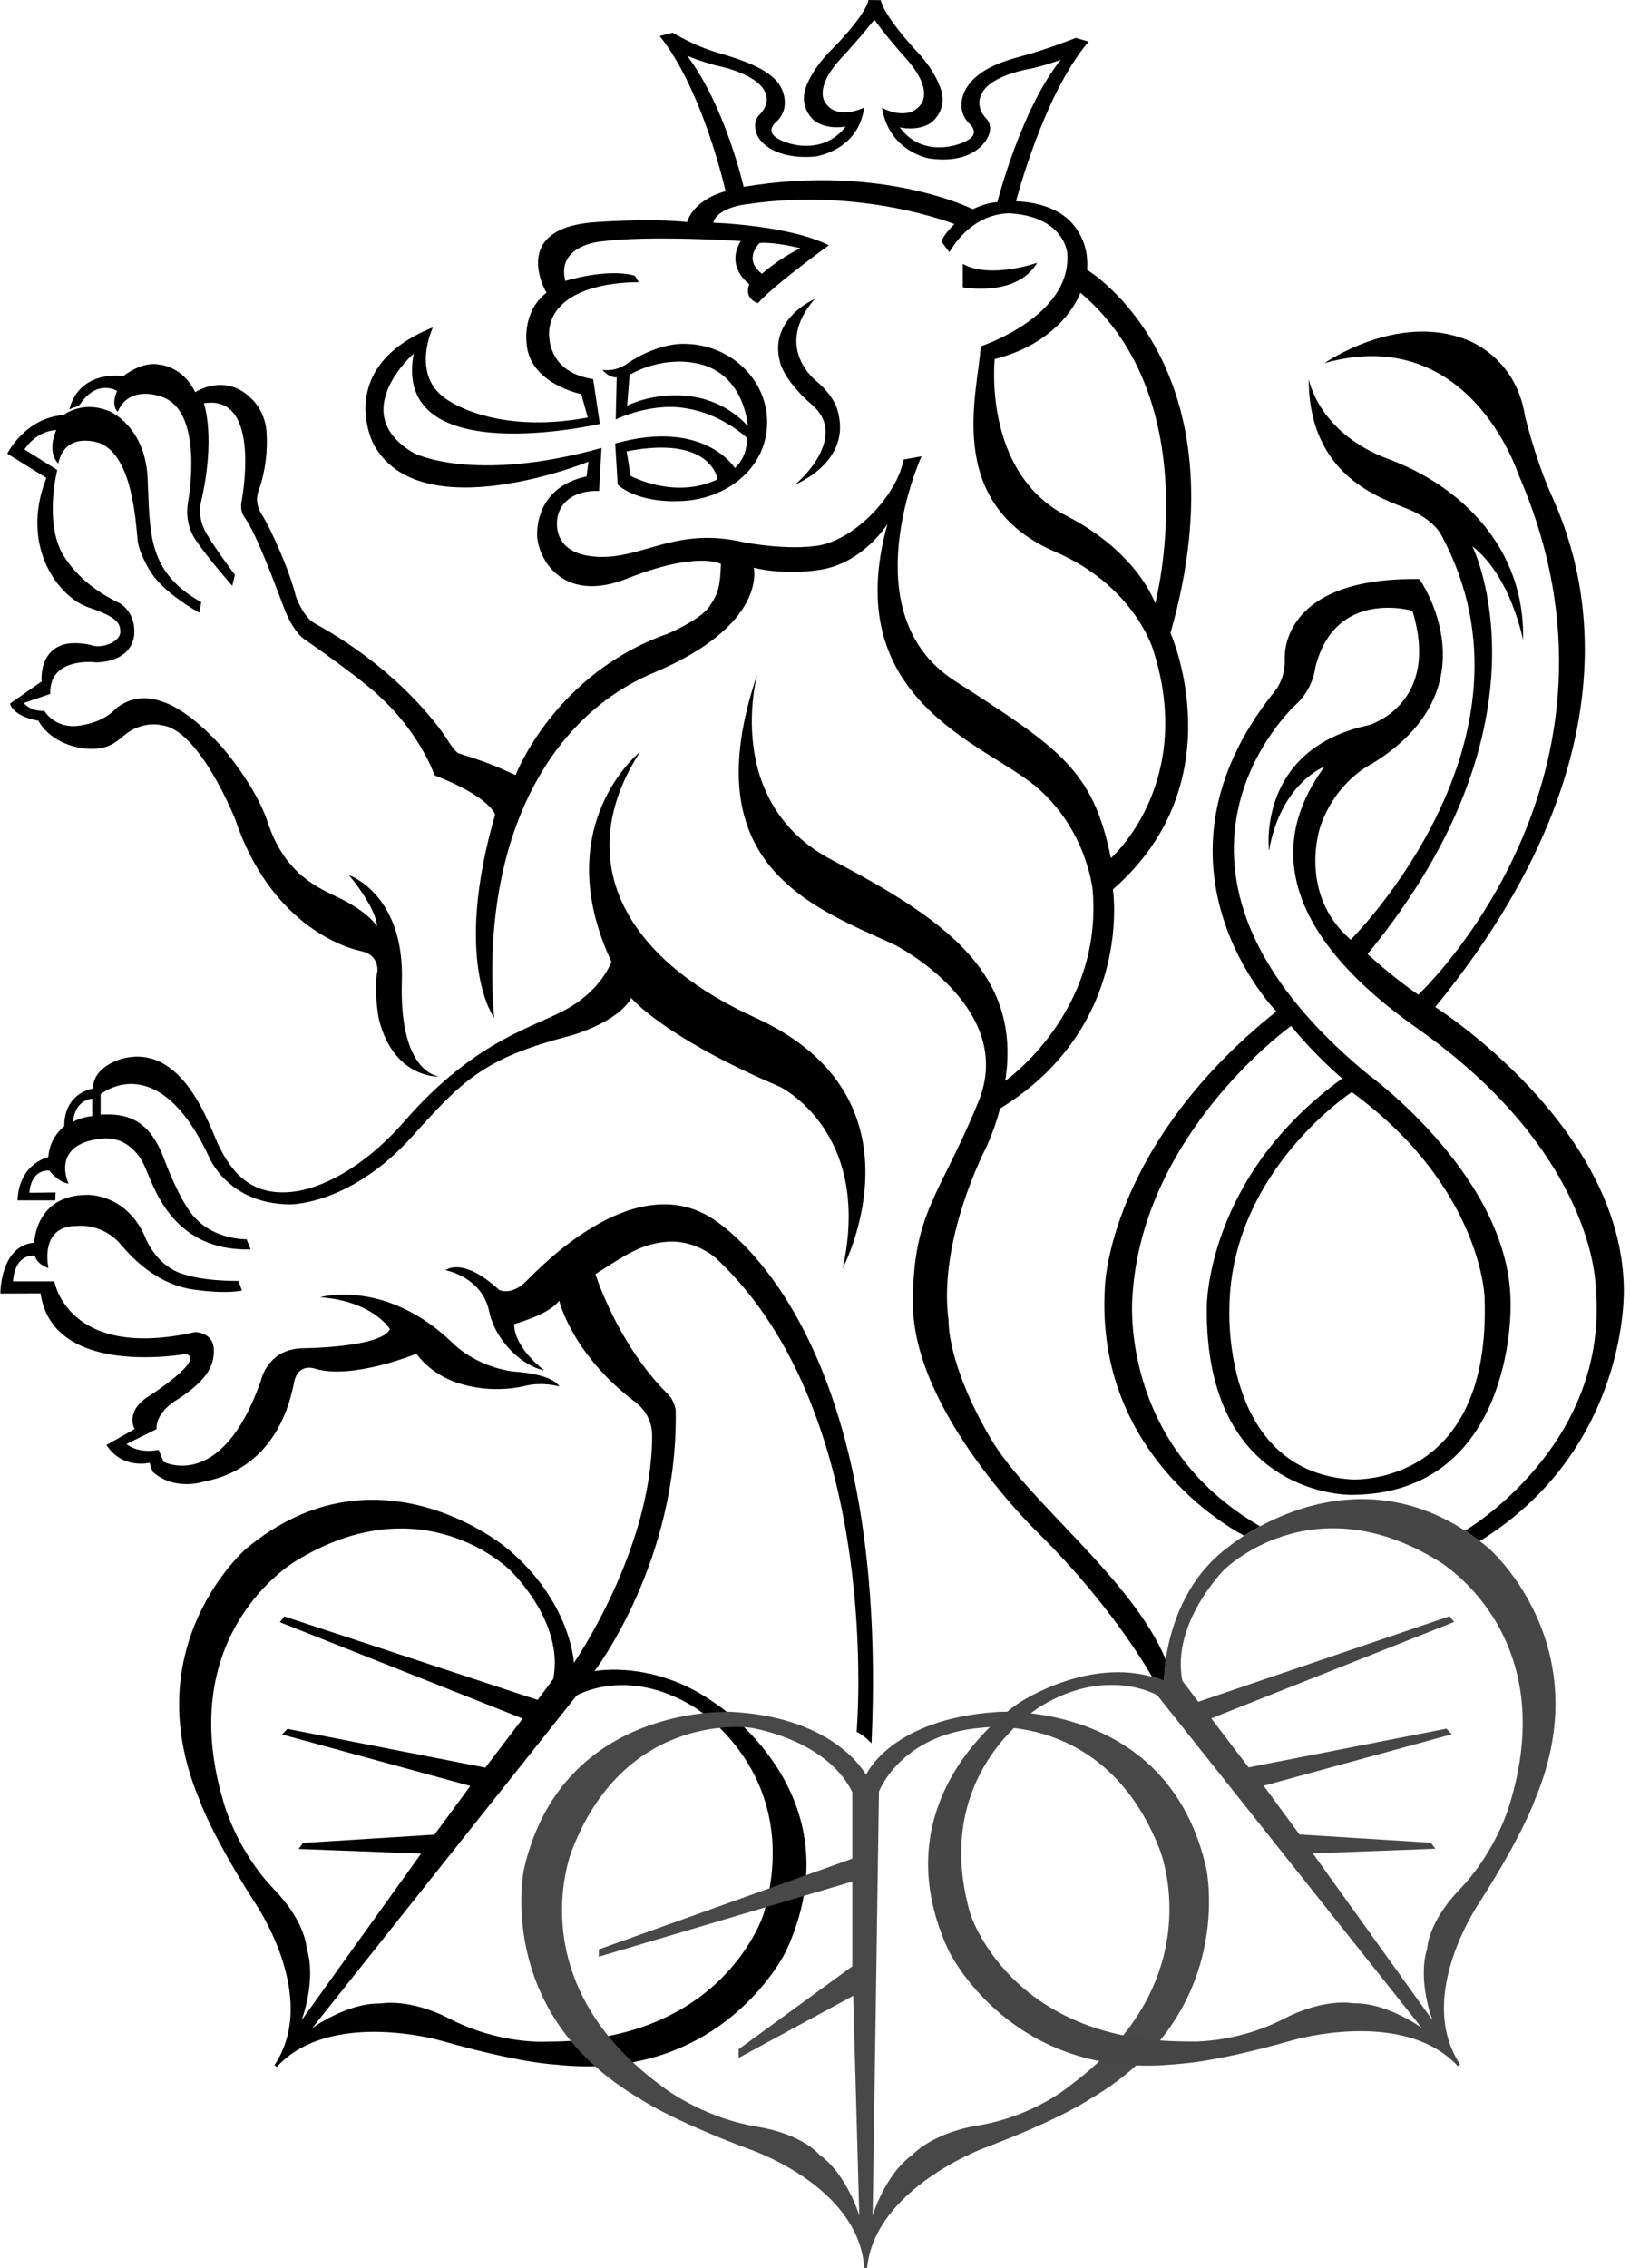
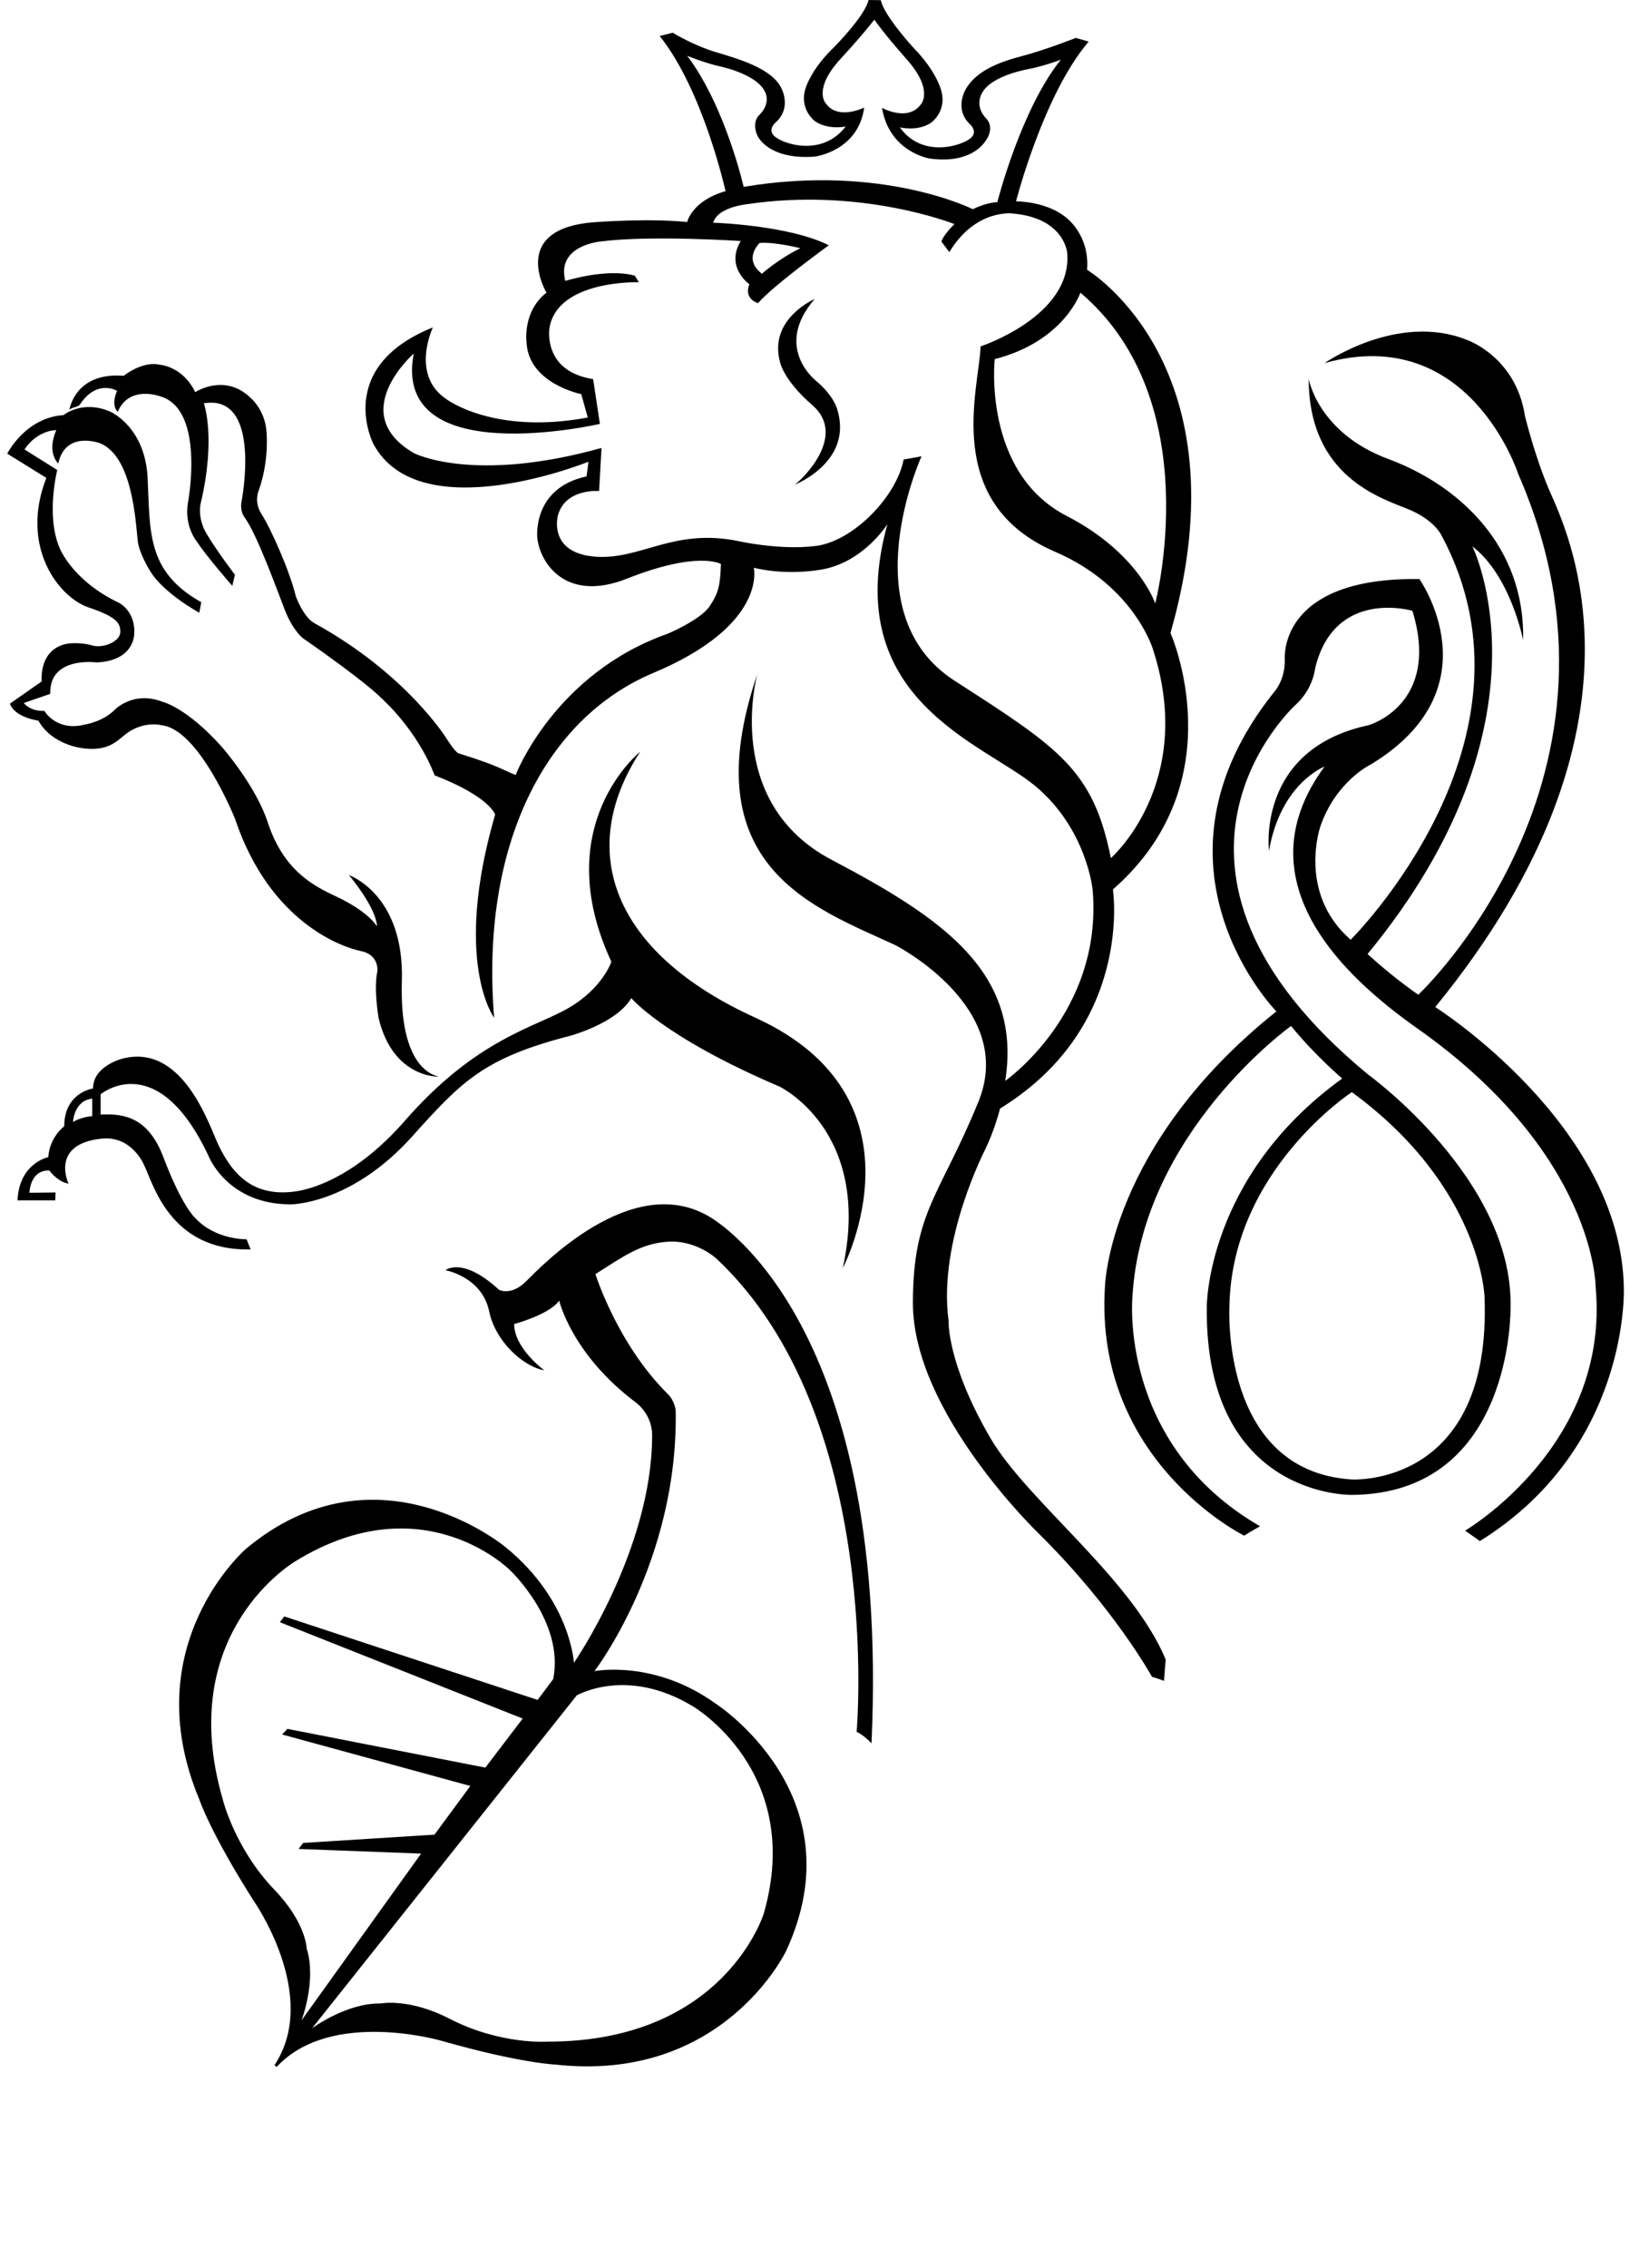
<svg xmlns="http://www.w3.org/2000/svg" width="46" height="64" viewBox="0 0 46 64" fill="none">
  <path d="M41.895 36.594C42.101 41.994 38.139 41.745 38.139 41.745C34.421 41.502 34.696 36.837 34.696 36.837C34.774 33.024 38.149 30.816 38.149 30.816C41.803 33.488 41.895 36.594 41.895 36.594ZM45.826 36.355C45.763 31.739 40.504 28.416 40.504 28.416C47.037 20.421 44.15 14.836 43.721 13.83C43.302 12.847 43.036 11.738 43.036 11.738C42.779 10.06 41.397 9.591 41.397 9.591C39.442 8.804 37.379 10.246 37.379 10.246C41.472 9.094 42.847 13.378 42.847 13.378C46.584 21.933 40.026 28.067 40.026 28.067C39.269 27.549 38.594 26.919 38.594 26.919C44.011 20.333 41.551 15.415 41.551 15.415C42.64 16.256 42.983 18.062 42.983 18.062C43.046 15.415 41.177 13.692 39.185 12.954C37.192 12.215 36.933 10.691 36.933 10.691C36.933 13.461 38.998 14.061 39.745 14.369C40.492 14.677 40.68 15.108 40.68 15.108C43.793 20.892 38.117 26.516 38.117 26.516C36.601 25.195 37.265 23.308 37.265 23.308C37.712 22.03 38.686 21.57 38.686 21.57C42.236 19.416 40.057 16.339 40.057 16.339C36.034 16.283 36.258 18.616 36.258 18.616C36.269 19.205 35.947 19.539 35.947 19.539C32.023 24.462 36.02 28.539 36.02 28.539C31.287 32.314 31.183 36.293 31.183 36.293C30.864 41.235 35.112 43.331 35.112 43.331C35.35 43.18 35.56 43.067 35.56 43.067C31.537 40.736 31.959 36.572 31.959 36.572C32.24 31.95 36.435 28.949 36.435 28.949C37.099 29.77 37.878 30.432 37.878 30.432C34.026 33.216 34.056 36.888 34.056 36.888C34.006 42.283 38.158 42.181 38.158 42.181C42.725 42.14 42.629 36.888 42.629 36.888C42.71 33.285 38.615 30.324 38.615 30.324C31.515 24.477 36.556 19.895 36.556 19.895C37.065 19.438 37.116 18.849 37.116 18.849C37.667 16.586 39.86 17.235 39.86 17.235C40.67 19.882 38.624 20.462 38.624 20.462C35.448 21.139 35.812 24.005 35.812 24.005C36.145 22.094 37.379 21.631 37.379 21.631C36.383 22.985 35.249 25.672 39.995 29.016C45.042 32.574 45.03 36.314 45.03 36.314C45.444 40.786 41.346 43.19 41.346 43.19C41.643 43.394 41.762 43.484 41.762 43.484C45.997 40.858 45.826 36.355 45.826 36.355Z" fill="black" />
  <path d="M19.543 48.14C19.543 48.14 22.707 49.974 21.554 53.994C21.554 53.994 20.45 57.613 15.452 57.608C15.452 57.608 14.129 57.705 12.687 56.962C11.537 56.37 10.74 56.532 10.74 56.532C9.782 56.511 8.808 57.23 8.808 57.23L16.275 47.84C16.275 47.84 17.677 47.015 19.543 48.14ZM8.655 54.98C8.655 54.98 8.638 54.251 7.744 53.322C6.625 52.157 6.288 50.778 6.288 50.778C4.905 46.031 8.35 44.045 8.35 44.045C11.943 41.842 14.392 44.304 14.392 44.304C14.392 44.304 15.937 45.755 15.612 47.378L15.173 47.966L8.022 45.61L7.898 45.773L14.751 48.492L13.697 49.876L8.111 48.783L7.961 48.941L13.273 50.394L12.261 51.768L8.556 52.001L8.426 52.171L11.884 52.302L8.51 57.007C8.51 57.007 8.94 55.884 8.655 54.98ZM19.971 34.303C17.794 33.071 15.262 35.744 14.842 36.159C14.421 36.575 14.085 36.395 14.085 36.395C13.048 35.441 12.572 35.841 12.572 35.841C12.572 35.841 13.604 36.025 13.805 37.004C13.973 37.827 14.743 38.555 15.361 38.666C15.361 38.666 14.51 38.047 14.51 37.36C14.51 37.36 15.501 37.096 15.781 36.7C15.781 36.7 16.134 38.221 17.955 39.582C17.955 39.582 18.404 39.903 18.404 40.496C18.404 43.728 16.196 46.92 16.196 46.92C16.196 46.92 16.111 45.168 14.282 43.667C14.282 43.667 10.647 40.61 6.943 43.701C6.943 43.701 3.799 46.415 5.625 50.775C5.625 50.775 5.923 51.687 7.157 53.632C7.157 53.632 9.045 56.308 7.746 58.273L7.81 58.32C9.337 56.669 12.465 57.586 12.465 57.586C14.698 58.221 15.666 58.254 15.666 58.254C20.411 58.786 22.184 55.051 22.184 55.051C24.223 50.65 20.194 48.069 20.194 48.069C18.459 46.819 16.776 47.154 16.776 47.154C16.776 47.154 19.145 44.071 19.069 39.798C19.069 39.798 19.041 39.527 18.85 39.339C17.419 37.925 16.804 35.951 16.804 35.951C17.589 35.453 18.076 35.093 18.831 35.038C19.649 34.977 20.223 35.518 20.223 35.518C24.96 39.968 24.175 48.868 24.175 48.868C24.381 48.956 24.595 49.191 24.595 49.191C25.146 36.995 19.971 34.303 19.971 34.303Z" fill="black" />
-   <path d="M19.38 11.171C18.397 11.076 17.698 11.448 17.698 11.448L17.768 10.575C18.679 10.063 19.52 10.229 19.52 10.229C21.019 10.422 21.104 12.029 21.104 12.029C21.104 12.029 20.529 11.282 19.38 11.171ZM17.796 13.428L17.684 12.736C20.094 12.265 20.248 13.525 20.248 13.525C19.043 14.107 17.796 13.428 17.796 13.428ZM19.295 9.702C19.295 9.702 18.571 9.661 17.684 10.27C17.684 10.27 17.394 10.492 17.002 10.437C17.002 10.437 17.165 10.653 17.404 10.649L17.376 11.835C17.376 11.835 18.441 11.309 19.478 11.545C19.478 11.545 20.276 11.655 21.075 12.348C21.075 12.348 21.131 12.846 20.739 13.207C20.739 13.207 19.884 11.808 17.361 12.514L17.432 13.677C17.432 13.677 17.964 14.217 19.295 14.134C20.593 14.053 21.65 13.142 21.65 11.918C21.65 10.695 20.595 9.702 19.295 9.702Z" fill="black" />
  <path d="M4.577 19.799C4.577 19.799 5.25 19.947 6.259 21.073C6.259 21.073 7.214 22.159 7.557 23.206C7.996 24.545 8.823 24.986 9.463 25.284C10.416 25.727 10.64 26.142 10.64 26.142C10.612 25.588 9.846 24.692 9.846 24.692C9.846 24.692 11.416 25.228 11.341 27.684C11.266 30.14 12.238 30.343 12.387 30.38C12.387 30.38 11.098 30.435 10.687 28.737C10.687 28.737 10.538 27.906 10.65 27.407C10.65 27.407 10.71 26.94 10.182 26.835C9.696 26.737 7.623 26.059 6.633 23.105C6.633 23.105 5.624 20.575 4.559 20.464C4.559 20.464 4.26 20.372 3.849 20.538C3.437 20.705 3.344 21.018 2.84 21.111C2.335 21.203 1.457 21 1.083 20.335C1.083 20.335 0.41 20.243 0.28 19.855L1.177 19.227C1.177 19.227 1.074 18.285 1.942 18.156C1.943 18.156 2.297 18.119 2.597 18.211C2.901 18.305 3.396 18.106 3.396 17.828C3.396 17.585 3.298 17.408 2.503 17.141C1.654 16.855 0.55 15.423 1.308 13.485L0.205 12.801C0.205 12.801 0.709 11.786 1.793 11.712C1.793 11.712 2.335 11.269 3.12 11.62C3.12 11.62 4.095 12.044 4.166 13.485C4.24 14.999 4.129 16.125 5.68 16.992L5.624 17.288C5.624 17.288 4.596 16.735 4.222 16.088C4.222 16.088 3.923 15.608 3.886 15.257C3.827 14.701 3.736 12.875 2.821 12.506C2.821 12.506 1.849 12.136 1.644 13.078C1.644 13.078 1.308 12.783 1.588 12.136C1.588 12.136 1.064 12.127 0.691 12.681L1.616 13.263C1.616 13.263 1.289 14.537 1.681 15.46C1.681 15.46 2.036 16.383 3.362 17.012C3.362 17.012 3.792 17.224 3.792 17.824C3.792 18.19 3.56 18.655 2.727 18.692C2.727 18.692 1.383 18.507 1.419 19.578L0.672 19.836C0.672 19.836 0.841 20.076 1.251 20.058C1.251 20.058 1.588 20.649 2.391 20.446C2.391 20.446 2.891 20.367 3.214 20.049C3.214 20.049 3.736 19.477 4.577 19.799Z" fill="black" />
-   <path d="M2.162 34.592C2.162 34.592 2.879 34.491 3.414 35.121C4.075 35.9 4.697 36.233 5.33 36.366C5.33 36.366 6.218 36.526 6.828 36.417L6.73 36.144C5.715 36.144 5.268 35.977 5.213 35.963C4.439 35.762 4.121 34.965 4.121 34.965C3.597 33.67 2.466 33.715 2.466 33.715C0.99 33.715 0.966 35.065 0.966 35.065C0.003 35.143 0.01 36.499 0.01 36.499L1.145 36.495C1.487 38.894 5.239 38.205 5.239 38.205C5.841 38.348 4.193 39.401 4.193 39.401C3.514 39.821 3.797 40.324 3.797 40.324L3.004 40.772C3.457 41.471 4.221 41.275 4.221 41.275L4.307 41.527C4.93 42.087 5.751 41.807 5.751 41.807C7.817 41.415 8.202 39.489 8.298 39.009C8.411 38.442 8.888 38.618 8.888 38.618C9.942 38.942 11.751 38.198 11.751 38.198C12.204 38.813 12.883 39.009 12.883 39.009C13.931 39.373 14.865 39.093 14.865 39.093C15.371 38.991 15.785 39.123 15.785 39.123C15.565 38.751 14.497 38.701 14.497 38.701C13.379 38.549 12.771 37.891 12.771 37.891C10.877 36.066 9.034 36.603 9.034 36.603C10.534 36.715 11.004 37.504 11.004 37.504C10.761 38.024 8.581 38.042 8.581 38.042C7.543 38.042 7.364 38.954 7.364 38.954C6.26 42.115 4.618 41.248 4.618 41.248L4.477 40.911C3.854 41.023 3.571 40.744 3.571 40.744L4.42 40.324C4.392 39.821 5.014 39.485 5.014 39.485C5.769 38.99 6.06 38.587 6.033 38.062C6.009 37.587 5.504 37.587 5.504 37.587C1.909 38.398 1.534 36.156 1.534 36.156H0.368C0.43 35.337 0.981 35.434 0.981 35.434C1.068 35.702 1.368 35.781 1.368 35.781C1.368 35.781 1.091 34.592 2.162 34.592Z" fill="black" />
  <path d="M2.603 31.493C2.603 31.493 2.284 31.516 2.062 31.659C2.062 31.659 2.079 31.058 2.603 31V31.493ZM21.318 28.717C17.281 26.879 16.245 24.008 18.067 21.211C18.067 21.211 15.46 23.288 17.254 27.138C17.254 27.138 17.002 27.887 16.049 28.44C15.097 28.994 13.447 29.308 11.425 31.625C10.178 33.054 8.977 33.54 8.294 33.624C7.173 33.763 6.573 33.179 6.154 32.285C5.896 31.736 5.16 29.44 3.465 29.868C3.465 29.868 2.625 30.07 2.625 30.714C2.625 30.714 1.813 30.823 1.813 31.779C1.813 31.779 1.401 32.078 1.363 32.65C1.363 32.65 0.541 32.816 0.494 33.869H1.559L1.569 33.647L0.831 33.656C0.831 33.656 0.84 33.01 1.391 33.028C1.391 33.028 1.626 33.352 1.934 33.398C1.934 33.398 1.4 32.289 2.857 32.129C3.723 32.033 4.064 32.871 4.064 32.871C4.309 33.341 4.769 35.312 7.072 35.254L6.959 34.968C6.959 34.968 6.079 34.991 5.509 34.367C5.509 34.367 5.145 34.063 4.61 32.65C4.188 31.535 3.511 31.413 2.84 31.45V30.877C2.84 30.877 4.442 29.529 5.894 32.636C5.894 32.636 6.424 33.983 8.201 33.983C8.201 33.983 9.898 33.995 11.626 32.073C13.034 30.507 13.646 29.856 16.096 29.225C16.096 29.225 17.41 28.869 17.815 28.163C17.815 28.163 18.74 29.271 21.991 30.656C21.991 30.656 24.626 31.902 23.785 35.78C23.785 35.78 26.307 30.988 21.318 28.717Z" fill="black" />
  <path d="M21.438 6.856C21.868 6.819 22.587 7.004 22.587 7.004C21.952 7.317 21.503 7.724 21.503 7.724C20.952 7.308 21.438 6.856 21.438 6.856ZM31.35 24.213C30.848 21.716 29.893 21.11 26.941 19.209C23.988 17.307 26.006 12.876 26.006 12.876L25.502 12.967C25.296 14.02 24.076 15.275 23.018 15.406C21.98 15.536 20.784 15.257 20.784 15.257C18.994 14.915 18.091 15.784 16.841 15.71C15.45 15.627 15.743 14.55 15.743 14.55C15.948 13.774 16.907 13.854 16.907 13.854L16.975 12.64C13.332 13.655 11.675 12.783 11.675 12.783C9.755 11.657 11.675 9.977 11.675 9.977C11.045 13.319 16.929 11.961 16.929 11.961L16.739 10.697C15.301 10.475 15.506 9.257 15.506 9.257C15.73 7.89 18.028 7.964 18.028 7.964L17.916 7.779C17.122 7.557 15.954 7.927 15.954 7.927C15.693 6.921 16.945 6.815 16.945 6.815C18.346 6.63 20.905 6.801 20.905 6.801C20.457 7.539 21.148 8.019 21.148 8.019C20.98 8.444 21.392 8.554 21.392 8.554C21.821 8.056 23.391 6.921 23.391 6.921C22.25 6.348 20.126 6.284 20.126 6.284C20.256 5.834 21.095 5.76 21.095 5.76C24.327 5.28 26.935 6.323 26.935 6.323C26.604 6.65 26.567 6.816 26.567 6.816L26.791 7.114C27.539 5.877 28.585 6.025 28.585 6.025C30.043 6.154 30.117 7.133 30.117 7.133C30.267 8.924 27.673 9.774 27.673 9.774C27.635 10.956 26.567 14.188 29.78 15.571C32.007 16.53 32.538 18.322 32.538 18.322C33.763 22.104 31.35 24.213 31.35 24.213ZM19.393 1.573C19.393 1.573 19.711 1.714 20.212 1.849C20.212 1.849 21.342 2.056 21.59 2.593C21.59 2.593 21.778 2.902 21.415 3.258C21.415 3.258 21.23 3.422 21.352 3.772C21.448 4.046 21.91 4.503 22.994 4.419C22.994 4.419 24.221 4.268 24.388 3.035C24.388 3.035 23.641 3.409 23.301 2.912C23.301 2.912 22.931 2.517 23.734 1.647C24.344 0.986 24.674 0.556 24.674 0.556C24.674 0.556 24.945 0.948 25.59 1.676C26.374 2.562 25.98 2.955 25.98 2.955C25.609 3.445 24.891 3.043 24.891 3.043C25.099 4.3 26.24 4.474 26.24 4.474C27.334 4.619 27.754 4.123 27.881 3.864C28.042 3.536 27.835 3.348 27.835 3.348C27.484 2.981 27.71 2.634 27.71 2.634C27.974 2.104 29.112 1.933 29.112 1.933C29.616 1.814 29.939 1.683 29.939 1.683C28.809 3.085 28.145 5.705 28.145 5.705C28.145 5.705 27.871 5.7 27.454 5.903C27.454 5.903 24.904 4.615 20.986 5.273C20.986 5.273 20.476 3.01 19.393 1.573ZM30.49 8.258C34.101 11.322 32.601 17.028 32.601 17.028C32.601 17.028 32.136 15.608 30.099 14.556C27.721 13.327 28.072 10.133 28.072 10.133C30.032 9.63 30.49 8.258 30.49 8.258ZM33.032 17.861C35.19 10.3 30.678 7.613 30.678 7.613C30.76 6.605 30.06 6.117 30.06 6.117C29.5 5.674 28.673 5.681 28.673 5.681C28.673 5.681 29.446 2.663 30.724 1.174L30.36 1.069C30.36 1.069 29.509 1.408 28.857 1.578C28.205 1.749 27.582 1.983 27.273 2.484C27.273 2.484 26.888 3.066 27.393 3.525C27.393 3.525 27.591 3.718 27.405 3.887C27.157 4.113 26.029 4.48 25.394 3.593C25.394 3.593 25.877 3.718 26.265 3.471C26.265 3.471 26.746 3.145 26.554 2.527C26.554 2.527 26.417 2.001 25.796 1.367C25.796 1.367 24.945 0.447 24.858 0.005L24.51 7.62939e-05C24.422 0.439 23.538 1.331 23.538 1.331C22.896 1.945 22.742 2.467 22.742 2.467C22.531 3.078 23 3.42 23 3.42C23.381 3.679 23.867 3.569 23.867 3.569C23.203 4.436 22.087 4.067 21.845 3.834C21.665 3.66 21.87 3.473 21.87 3.473C22.389 3.029 22.024 2.436 22.024 2.436C21.73 1.925 20.865 1.668 20.219 1.476C19.573 1.286 18.984 0.923 18.984 0.923L18.617 1.017C19.845 2.546 20.476 5.394 20.476 5.394C19.523 5.665 19.392 6.265 19.392 6.265C18.327 6.154 16.851 6.265 16.851 6.265C14.32 6.413 15.422 8.259 15.422 8.259C14.74 8.785 14.859 9.66 14.859 9.66C14.915 10.826 16.403 11.121 16.403 11.121L16.588 11.781C13.916 12.28 12.586 11.255 12.586 11.255C11.577 10.572 12.217 9.238 12.217 9.238C9.415 10.364 10.536 12.524 10.536 12.524C11.843 14.962 16.608 13.028 16.608 13.028L16.552 13.443C15.011 13.772 15.162 15.173 15.162 15.173C15.241 15.902 15.979 17.008 17.692 16.328C19.706 15.529 20.346 15.914 20.346 15.914C20.319 16.531 20.284 16.719 20.028 17.104C19.772 17.489 18.85 17.879 18.85 17.879C15.642 19.008 14.552 21.868 14.552 21.868C14.098 21.684 14.067 21.609 12.946 21.258C12.842 21.226 12.61 20.852 12.61 20.852C12.61 20.852 11.489 19.024 8.873 17.584C8.556 17.409 8.349 16.827 8.349 16.827C8.181 16.125 7.654 14.933 7.378 14.5C7.154 14.149 7.303 13.835 7.303 13.835C7.584 13.042 7.527 12.303 7.527 12.303C7.527 11.638 7.116 11.269 7.116 11.269C6.369 10.493 5.509 11.066 5.509 11.066C5.154 10.327 4.501 10.29 4.501 10.29C4.014 10.18 3.491 10.604 3.491 10.604C2.109 10.493 1.959 11.564 1.959 11.564C2.037 11.482 2.202 11.494 2.255 11.414C2.74 10.681 3.304 11.029 3.304 11.029C3.118 11.453 3.323 11.62 3.323 11.62C3.641 10.863 4.501 11.177 4.501 11.177C5.808 11.527 5.304 14.186 5.304 14.186C5.192 14.87 5.565 15.294 5.565 15.294C5.827 15.7 6.555 16.531 6.555 16.531L6.63 16.218C6.63 16.218 6.122 15.555 5.827 15.055C5.565 14.611 5.659 14.223 5.659 14.223C6.107 12.34 5.752 11.38 5.752 11.38C7.415 11.103 6.817 14.149 6.817 14.149C6.761 14.445 6.911 14.611 6.911 14.611C7.265 15.11 7.807 16.615 8.032 17.196C8.256 17.778 8.537 18 8.537 18C10.33 19.246 10.722 19.661 10.722 19.661C11.871 20.713 12.264 21.877 12.264 21.877C13.834 22.486 13.973 22.985 13.973 22.985C12.768 27.139 13.945 28.718 13.945 28.718C13.549 23.829 15.401 20.263 18.439 18.987C21.672 17.63 21.272 16.019 21.272 16.019C21.272 16.019 22.081 16.247 23.15 16.077C24.368 15.883 25.044 14.787 25.044 14.787C23.671 19.745 27.763 20.963 29.22 22.182C30.678 23.4 30.836 25.116 30.836 25.116C31.127 28.578 28.369 30.498 28.369 30.498C28.847 27.426 26.589 25.905 23.466 24.259C20.365 22.626 21.374 19.016 21.374 19.016C19.515 24.472 22.998 25.616 25.268 26.669C25.268 26.669 28.697 28.422 27.614 31.082C26.53 33.741 25.763 34.184 25.763 36.77C25.763 39.87 29.329 43.287 29.329 43.287C31.445 45.378 32.51 47.313 32.51 47.313C32.78 47.397 32.849 47.429 32.849 47.429C32.881 46.973 32.899 46.832 32.899 46.832C31.946 44.533 28.984 42.354 27.948 40.574C26.713 38.453 26.77 37.264 26.77 37.264C26.461 34.998 27.819 32.402 27.819 32.402C28.09 31.823 28.222 31.279 28.222 31.279C32.003 28.956 31.407 25.097 31.407 25.097C34.9 22.047 33.032 17.861 33.032 17.861Z" fill="black" />
  <path d="M22.99 8.438C22.99 8.438 21.691 8.992 22.009 10.2C22.009 10.2 22.086 10.704 22.927 11.434C23.908 12.286 22.672 13.499 22.43 13.675C22.43 13.675 24.085 13.033 23.627 11.547C23.627 11.547 23.538 11.182 23.054 10.767C23.054 10.767 21.793 9.823 22.99 8.438Z" fill="black" />
-   <path d="M27.17 7.446V8.104C27.17 8.104 28.691 8.399 29.269 7.414C29.269 7.414 27.951 7.883 27.17 7.446Z" fill="black" />
-   <path d="M30.213 58.837C30.213 58.837 29.207 59.709 27.589 59.976C26.299 60.189 25.755 60.798 25.755 60.798C24.97 61.356 24.627 62.519 24.627 62.519L24.805 50.553C24.805 50.553 25.407 48.94 27.692 48.752C27.692 48.752 31.179 48.238 32.721 52.17C32.721 52.17 34.245 55.842 30.213 58.837ZM23.122 60.798C23.122 60.798 22.659 60.221 21.369 60.009C19.75 59.742 18.631 58.833 18.631 58.833C14.6 55.837 16.156 52.17 16.156 52.17C17.697 48.238 21.184 48.752 21.184 48.752C21.184 48.752 23.318 49.067 24.054 50.57V52.444L16.899 55.005V55.211L24.054 53.091V55.482L20.844 57.823V58.068L24.078 56.315L24.25 62.519C24.25 62.519 23.906 61.356 23.122 60.798ZM34.045 52.736C32.983 47.966 28.151 48.305 28.151 48.305C25.128 48.502 24.439 50.082 24.439 50.082C24.439 50.082 23.615 48.474 20.682 48.305C20.682 48.305 15.874 48.022 14.788 52.736C14.788 52.736 13.922 56.81 18.073 59.228C18.073 59.228 18.873 59.784 21.063 60.612C21.063 60.612 24.23 61.635 24.39 63.997H24.47C24.686 61.75 27.77 60.612 27.77 60.612C29.96 59.784 30.76 59.228 30.76 59.228C34.911 56.81 34.045 52.736 34.045 52.736Z" fill="#484848" />
-   <path d="M42.645 50.772C42.645 50.772 42.309 52.151 41.189 53.316C40.296 54.245 40.278 54.974 40.278 54.974C39.993 55.877 40.424 57.001 40.424 57.001L37.049 52.296L40.508 52.165L40.377 51.995L36.673 51.763L35.661 50.388L40.972 48.935L40.822 48.777L35.236 49.87L34.183 48.487L41.035 45.767L40.911 45.604L33.818 48.018L33.368 47.428C33.043 45.805 34.542 44.298 34.542 44.298C34.542 44.298 36.991 41.837 40.584 44.04C40.584 44.04 44.028 46.025 42.645 50.772ZM38.194 56.526C38.194 56.526 37.396 56.364 36.246 56.956C34.804 57.7 33.482 57.602 33.482 57.602C28.483 57.607 27.379 53.989 27.379 53.989C26.227 49.968 29.39 48.134 29.39 48.134C31.257 47.009 32.658 47.834 32.658 47.834L40.125 57.223C40.125 57.223 39.151 56.505 38.194 56.526ZM42.008 43.682C38.304 40.591 34.669 43.648 34.669 43.648C32.829 45 32.847 47.428 32.847 47.428C30.867 46.628 28.758 48.05 28.758 48.05C28.758 48.05 24.729 50.63 26.767 55.032C26.767 55.032 28.54 58.767 33.285 58.234C33.285 58.234 34.254 58.202 36.486 57.567C36.486 57.567 39.614 56.65 41.142 58.3L41.205 58.253C39.906 56.289 41.795 53.613 41.795 53.613C43.029 51.667 43.327 50.756 43.327 50.756C45.153 46.396 42.008 43.682 42.008 43.682Z" fill="#464646" />
</svg>